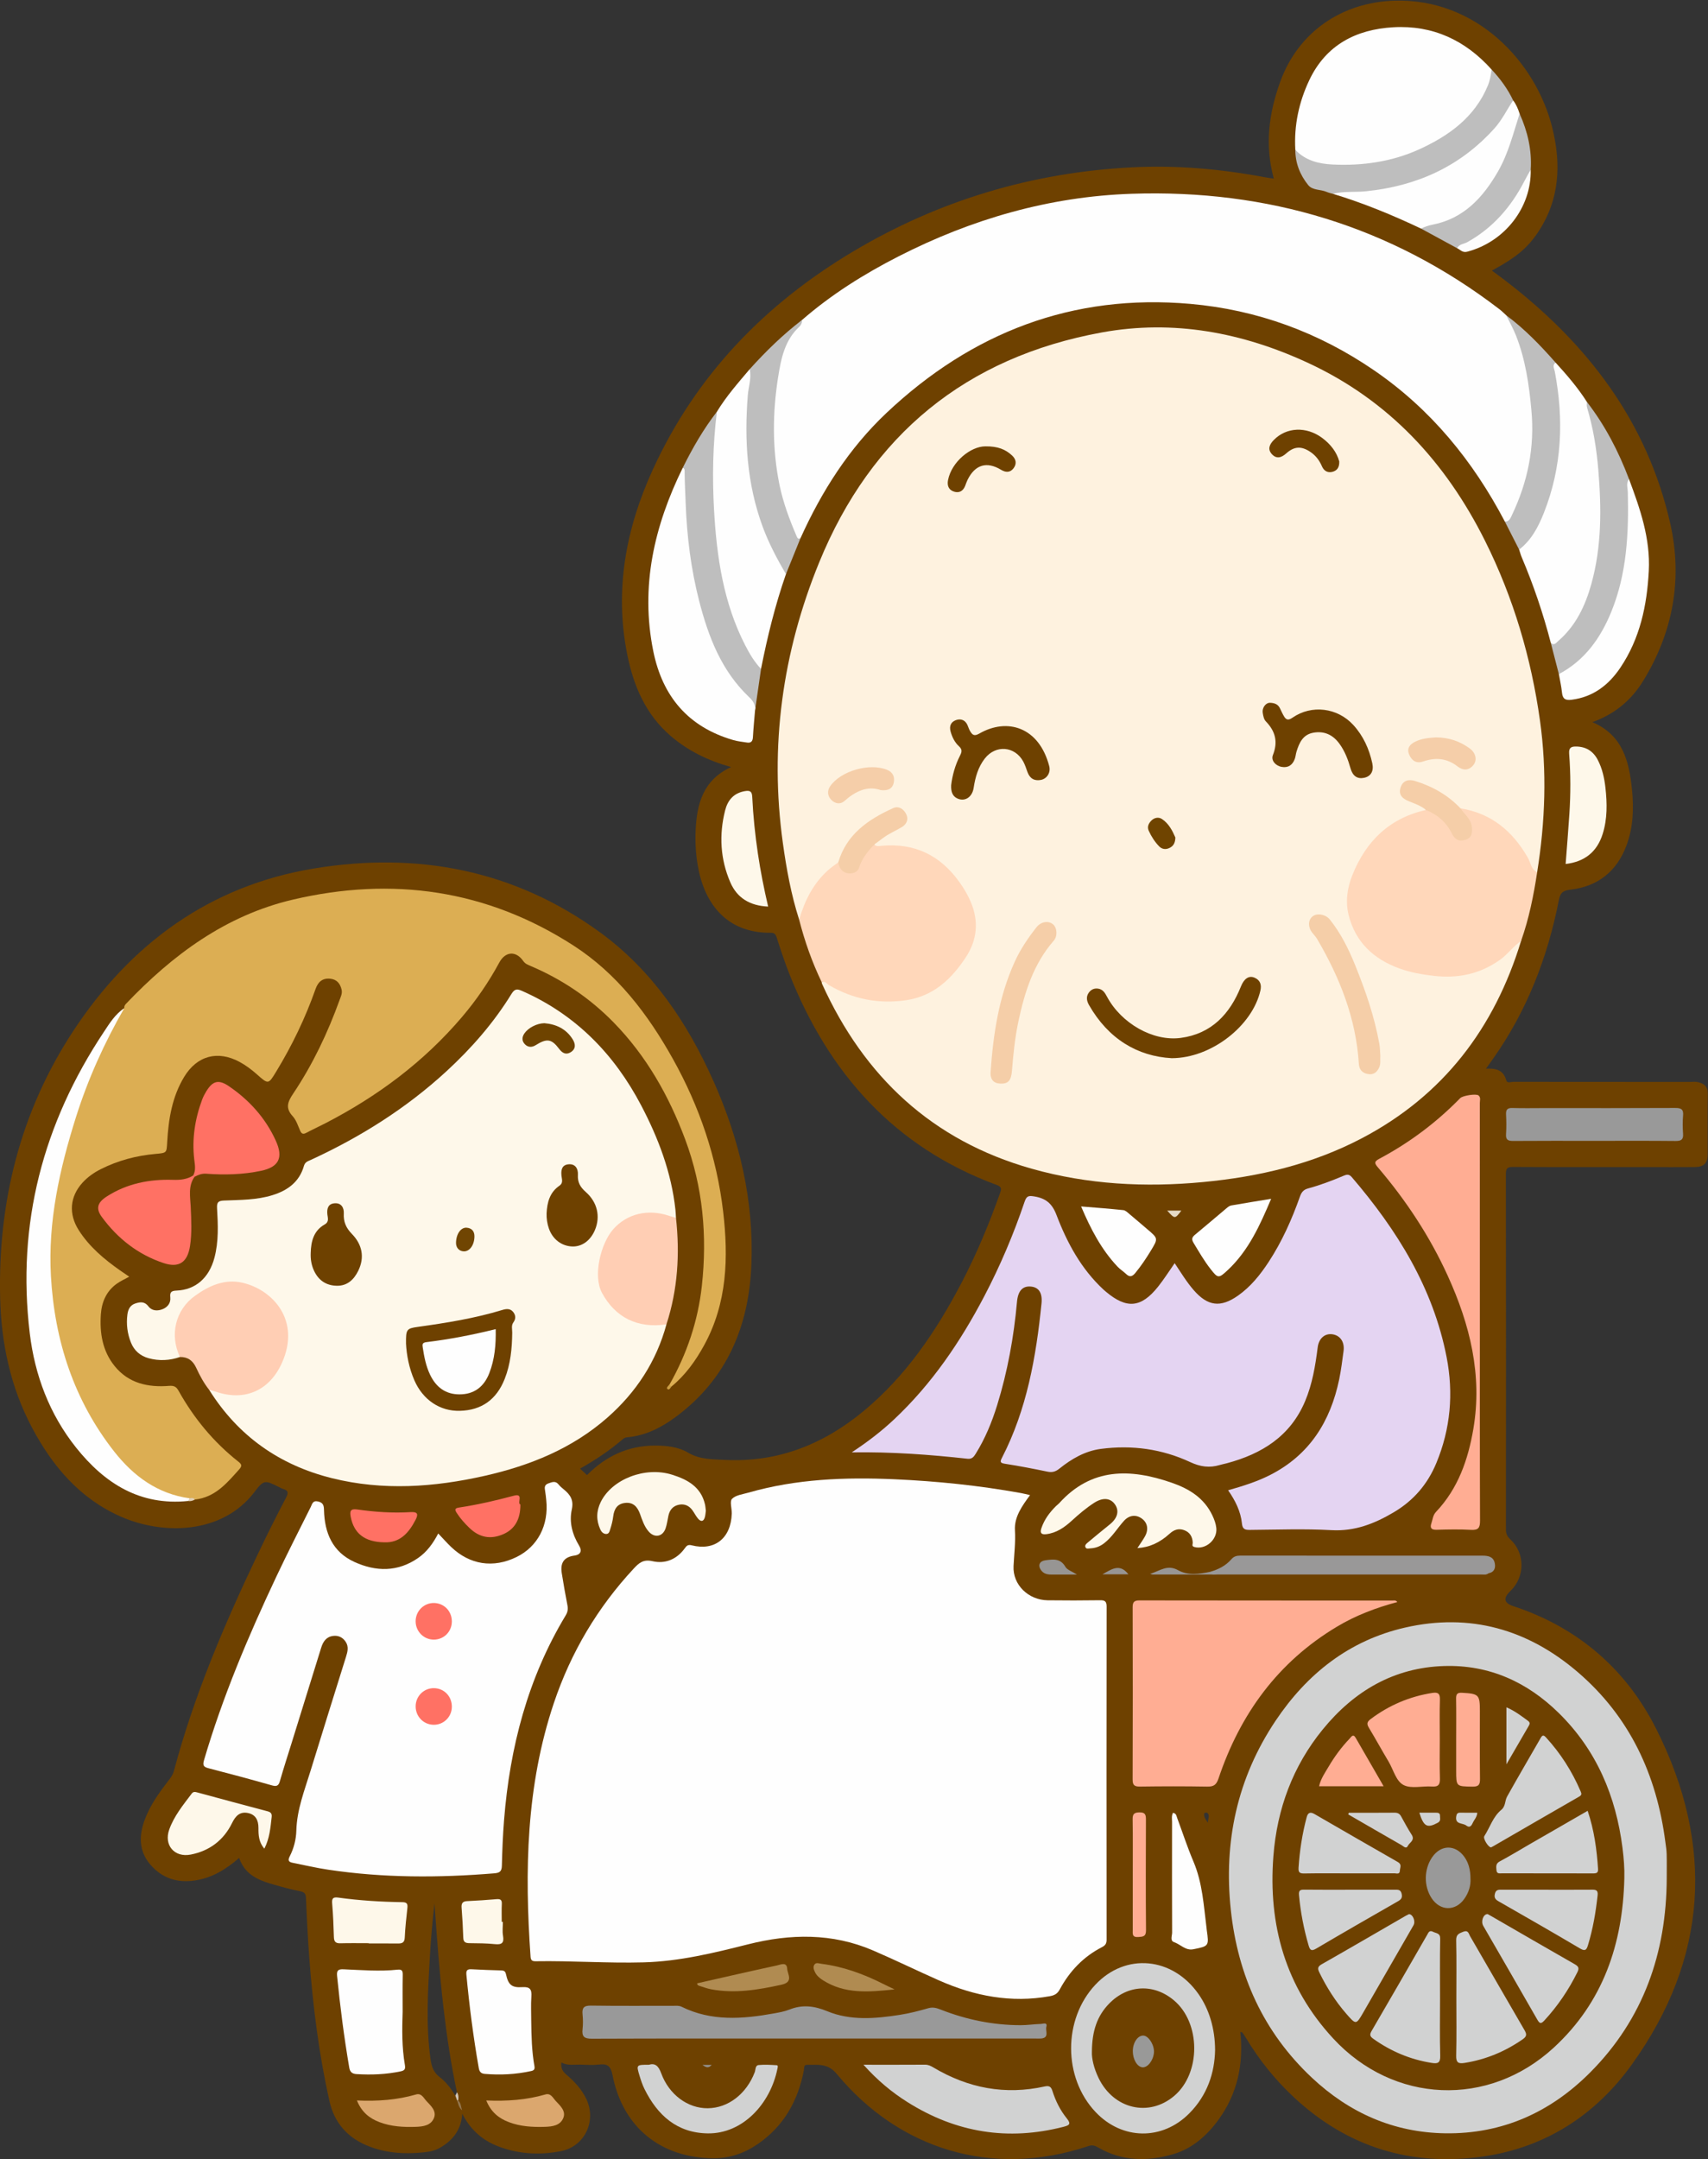
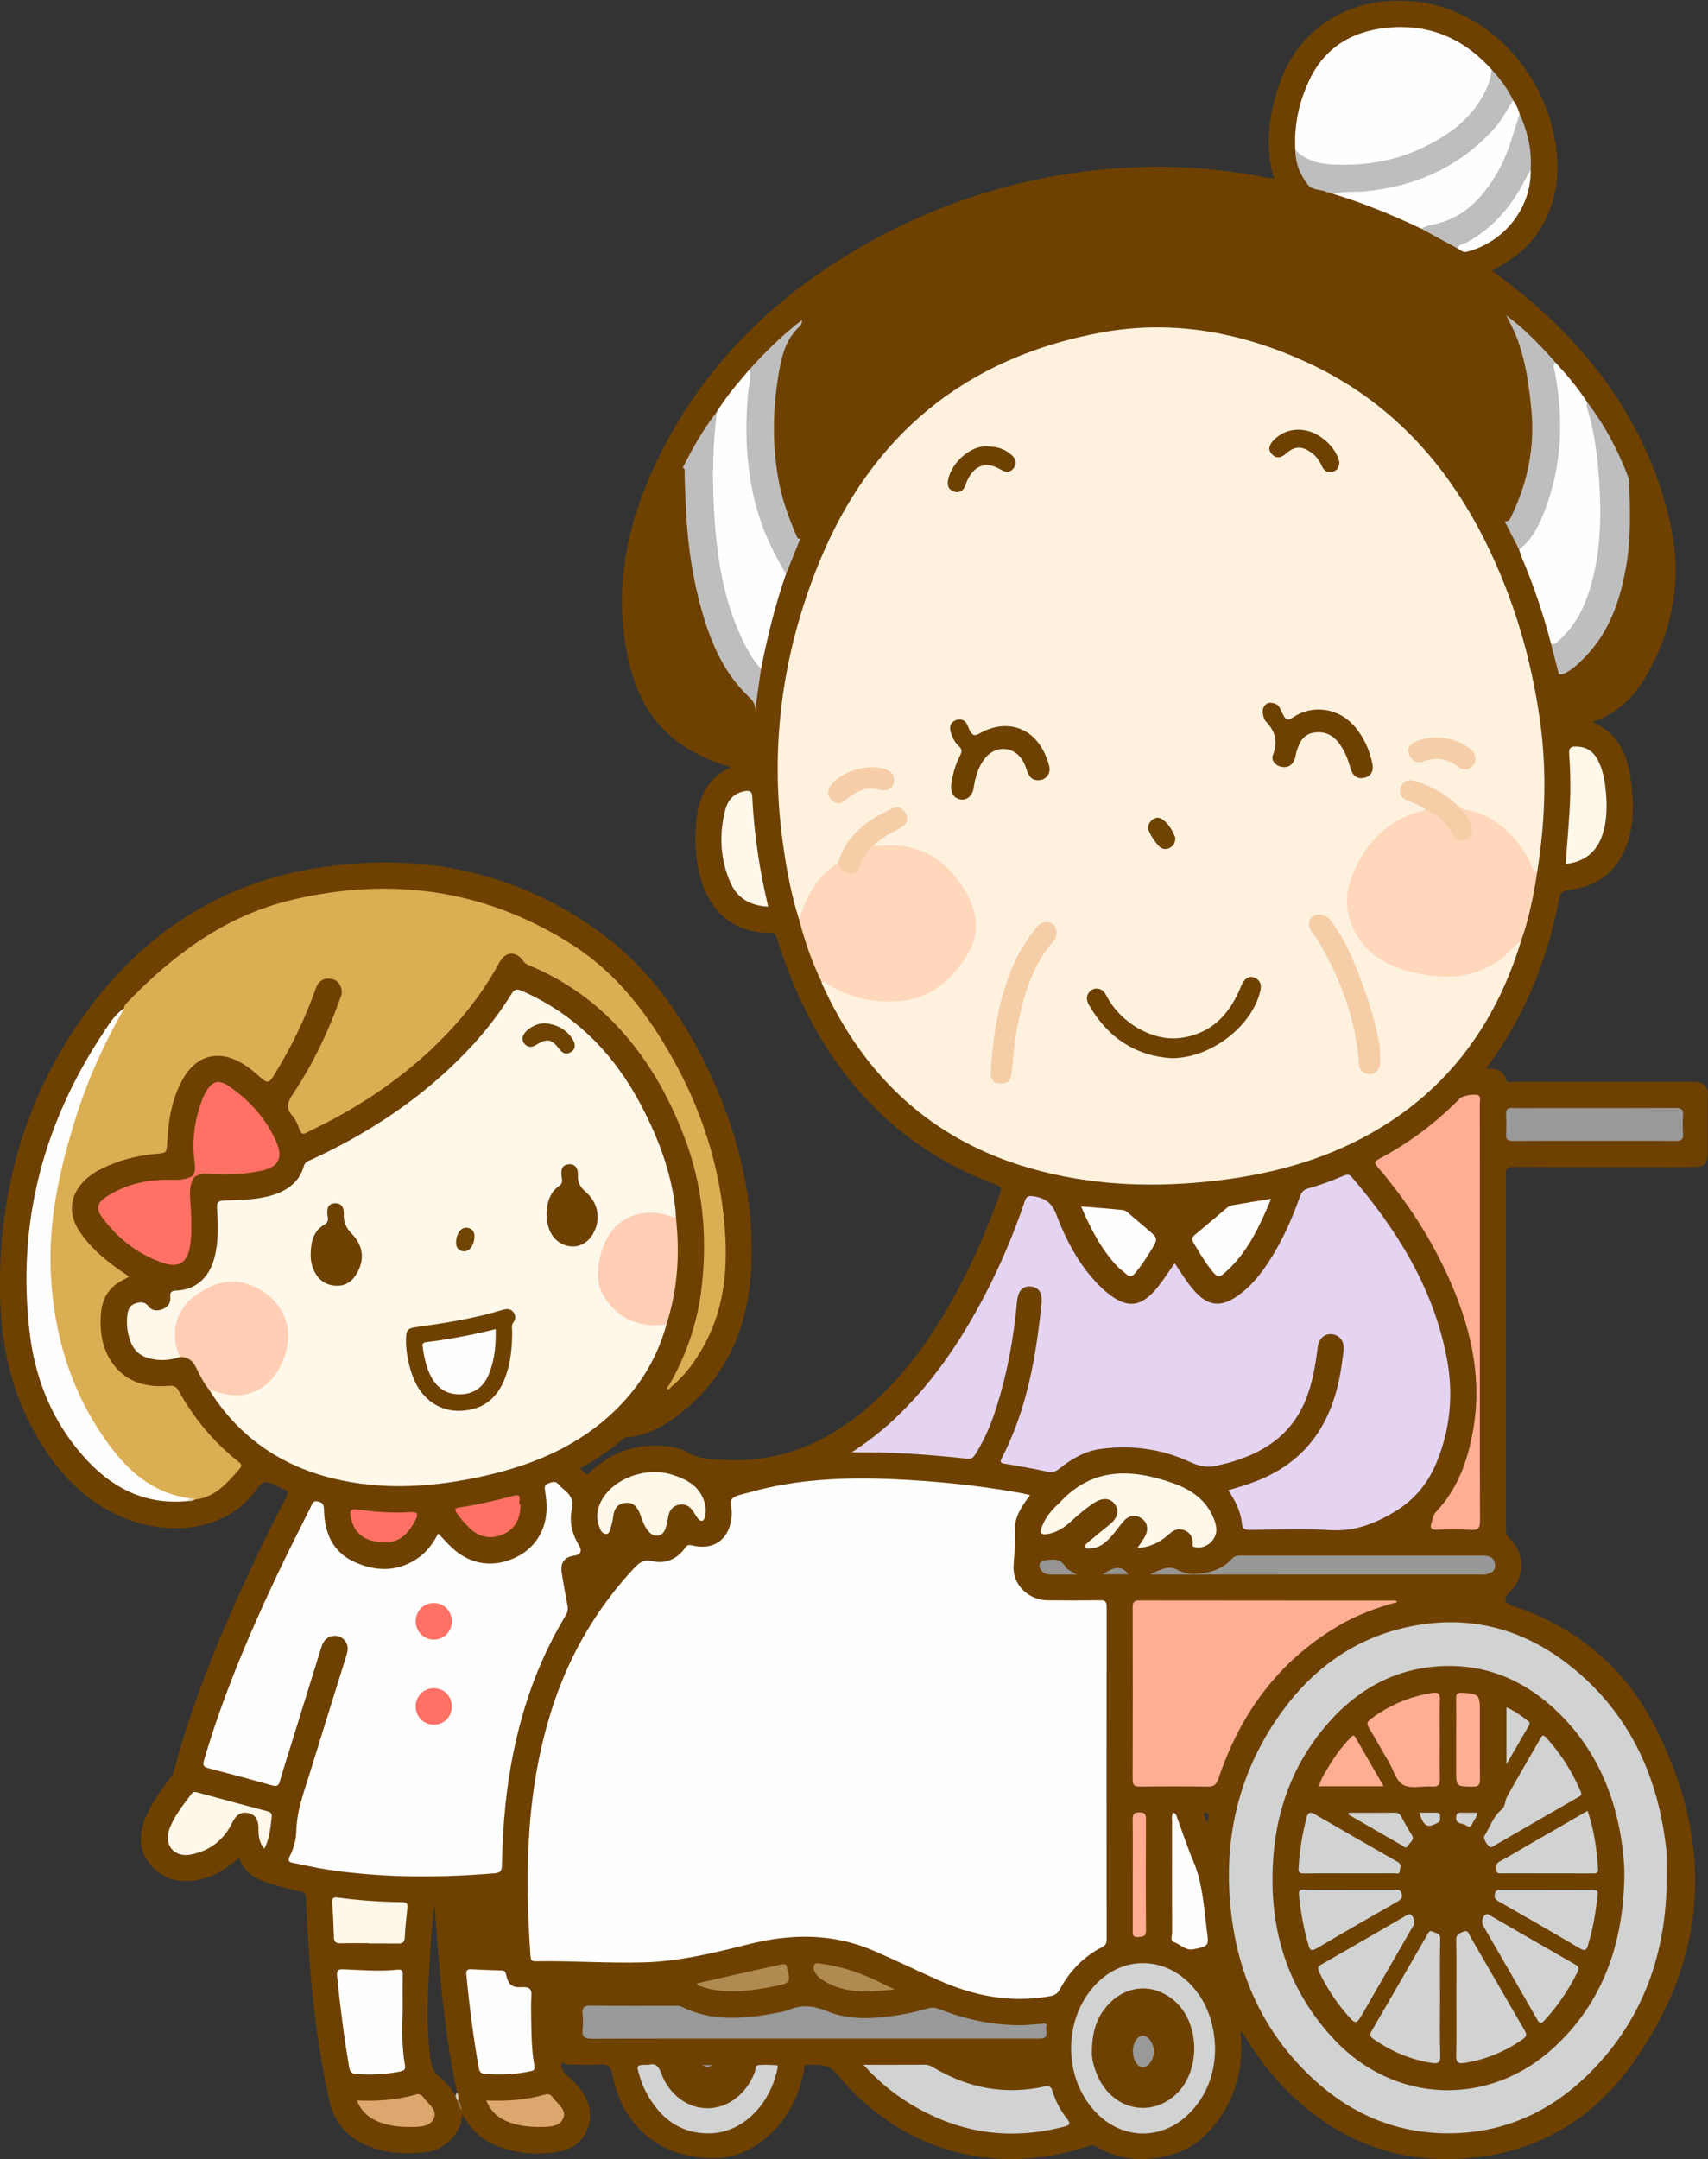
<svg xmlns="http://www.w3.org/2000/svg" version="1.1" viewBox="0 0 1043 1318">
  <rect x="0" y="0" width="1043" height="1318" fill="#333333" stroke="none" />
  <defs>
    <clipPath id="a">
      <path d="m0 1318h1042.9v-1317.6h-1042.9z" />
    </clipPath>
  </defs>
  <g clip-path="url(#a)">
    <path d="m737.64 1112.7c-1.838-2.55-2.696-4.03-2.21-5.87 0.06-0.22 1.413-0.47 1.765-0.19 1.835 1.44 0.434 3.2 0.445 6.06zm-459.58 166.57c-2.596-4.32-5.68-8.35-9.634-11.38-3.84-2.95-4.944-6.72-5.55-11.12-2.905-21.1-1.536-42.21-0.319-63.31 0.609-10.55 1.56-21.09 2.769-31.61 1.51 21.46 3.041 42.86 5.547 64.18 2.02 17.18 4.544 34.28 8.185 51.2 0.274 0.98 0.897 2.13-0.998 2.04zm764.82-611.69c0.05-4.445-2.44-6.276-6.21-7.043-1.44-0.294-2.99-0.093-4.49-0.093-35.989-2e-3 -71.984 0.012-107.98-0.049-1.496-2e-3 -3.865 1.094-4.416-0.968-1.661-6.225-6.264-7.41-12.368-7.065 1.8-2.518 3.142-4.374 4.463-6.246 20.564-29.144 33.152-61.617 39.998-96.434 0.833-4.235 2.047-6.02 6.988-6.584 16.561-1.892 28.197-10.827 34.228-26.677 4.259-11.195 4.661-22.828 3.486-34.459-1.722-17.061-5.56-33.22-24.189-41.137 13.715-4.912 23.855-13.498 30.978-25.094 18.32-29.831 24.27-62.382 16.53-96.38-14.14-62.191-50.632-109.72-100.48-147.93-2.706-2.074-5.468-4.074-8.386-6.244 14.393-7.764 21.448-13.493 27.845-22.935 13.586-20.054 14.65-41.943 8.942-64.632-10.084-40.08-46.463-78.652-96.209-77.202-32.241 0.939-58.867 19.165-69.838 49.506-6.914 19.122-9.556 38.618-3.908 59.137-2.321-0.365-4.249-0.619-6.157-0.975-26.605-4.965-53.469-7.318-80.473-5.931-60.88 3.129-117.76 20.095-170.19 51.319-54.016 32.17-96.055 75.611-122.39 133.16-16.427 35.901-23.502 73.409-15.653 112.77 3.817 19.145 11.211 36.608 26.398 49.726 10.518 9.085 22.773 15.121 37.021 19.12-17.194 7.966-20.894 22.566-21.629 38.681-0.312 6.83 0.068 13.648 1.132 20.419 3.632 23.13 16.933 42.275 44.687 42.056 2.324-0.018 3.025 0.891 3.69 2.951 2.398 7.424 4.819 14.859 7.691 22.107 24.082 60.782 64.25 105.85 126.69 128.91 3.339 1.233 2.792 2.712 1.948 5.085-6.686 18.812-14.341 37.205-23.616 54.899-15.416 29.406-33.781 56.589-59.63 77.998-24.482 20.277-52.295 31.429-84.491 29.842-7.738-0.381-15.481-0.147-22.779-4.475-5.831-3.458-12.92-4.256-19.819-4.283-16.521-0.064-30.313 6.377-41.858 18.025-1.336-1.254-2.537-2.38-4.22-3.961 9.746-5.472 18.27-11.234 26.106-17.969 0.782-0.673 1.569-1.05 2.642-1.144 11.331-0.988 21.094-6.032 29.951-12.632 30.974-23.081 44.414-55.088 45.924-92.745 1.569-39.14-7.242-76.303-23.058-111.84-15.93-35.795-37.471-67.81-69.468-91.099-52.29-38.059-111.43-49.266-174.4-38.935-63.764 10.461-112.15 45.979-147.11 99.115-32.332 49.147-46.106 104.28-44.717 163 0.656 27.724 6.332 54.518 19.463 79.249 12.537 23.612 29.25 43.371 54.353 54.365 25.578 11.202 61.812 10.878 81.516-15.129 5.802-7.657 6.461-7.157 15.032-2.946 0.746 0.366 1.46 0.851 2.247 1.073 3.055 0.865 3.715 2.055 2.04 5.245-6.028 11.472-11.816 23.078-17.39 34.779-20.383 42.793-38.951 86.3-51.178 132.25-0.59 2.22-1.787 3.88-3.106 5.58-5.828 7.51-11.4 15.2-14.715 24.2-3.541 9.62-3.639 19.03 3.421 27.27 7.197 8.41 16.54 11.38 27.38 9.72 10.184-1.55 18.667-6.59 26.871-13.74 4.249 12.27 15.131 14.55 25.526 17.51 3.992 1.13 8.049 2.06 12.108 2.93 2.278 0.49 3.09 1.49 3.194 4 0.527 12.64 1.146 25.28 2.121 37.88 2.246 29.06 5.839 57.95 12.292 86.4 2.819 12.43 10.328 21.41 22.153 26.54 11.311 4.91 23.153 5.7 35.252 4.47 3.5-0.36 6.857-0.99 9.992-2.79 7.963-4.58 12.972-11.05 13.637-20.79 4.848 9.61 12.135 16.12 21.791 19.85 12.456 4.82 25.413 5.52 38.353 3.01 14.626-2.83 22-18.4 15.613-31.84-2.845-5.98-7.277-10.73-12.251-14.95-2.329-1.97-3.443-4.11-2.961-7.33 3.842 2.03 7.735 1.19 11.524 1.29 3.829 0.11 7.707 0.39 11.487-0.06 5.172-0.61 7.141 1.02 8.193 6.43 6.173 31.77 29.302 50.45 61.259 50.77 10.346 0.1 19.309-3.06 27.531-8.73 15.783-10.89 24.484-26.33 28.046-44.91 0.262-1.37-0.222-3.46 1.98-3.4 6.488 0.17 12.495-1.19 18.104 5.57 38.028 45.86 94.614 63.76 153.65 44.04 2.424-0.81 3.987-0.32 5.953 0.83 14.599 8.52 30.227 8.64 45.801 4.13 11.666-3.38 20.643-11.31 27.755-21.1 11.602-15.99 15.364-34.03 13.288-53.53 0.611 0.14 1.062 0.12 1.204 0.31 0.779 1.07 1.522 2.17 2.204 3.3 8.113 13.5 17.872 25.65 29.415 36.38 32.882 30.57 71.918 42.38 115.91 35.96 37.735-5.51 68.169-25.29 90.164-55.81 46.773-64.92 50.753-134.22 15.073-205.14-18.34-36.44-47.779-61.863-87.07-74.856-5.891-1.948-6.589-4.859-2.004-9.256 9.042-8.67 9.132-23.106-0.045-31.611-1.92-1.779-2.65-3.427-2.648-5.958 0.057-72.321 0.073-144.64-0.035-216.96-5e-3 -3.488 0.851-4.403 4.362-4.383 27.662 0.152 55.324 0.084 82.99 0.084 9.33 0 18.66 0.063 27.99-0.024 5.61-0.052 7.88-2.382 7.88-7.834 0.02-12.332-0.08-24.664 0.06-36.994" fill="#6E4100" />
  </g>
  <path d="m488.01 561.4c-4.906-15.253-7.752-30.965-9.951-46.776-8.219-59.082-0.266-116.4 22.153-171.26 31.82-77.857 89.723-125.32 172.68-140.44 43.719-7.966 85.892 0.059 125.94 18.635 49.283 22.862 84.01 60.54 108.04 108.64 17.316 34.668 28.175 71.455 33.53 109.69 4.315 30.816 3.217 61.779-1.729 92.548-3.198 1.076-3.501-1.798-4.357-3.459-3.354-6.51-6.982-12.734-12.168-18.073-7.493-7.716-16.141-13.176-26.682-15.537-1.291-0.289-2.562-0.695-3.757-1.292-7.656-5.873-15.165-11.934-24.566-15.027-5.884-1.936-9.179-1.522-10.433 1.93-1.162 3.197 0.676 5.064 6.415 7.952 2.82 1.419 7.119 1.289 7.682 5.822-5.834 3.179-12.556 4.257-18.135 8.151-16.722 11.674-27.782 26.681-28.47 47.776-0.412 12.62 5.74 22.265 14.902 30.26 9.423 8.222 20.966 11.172 32.931 13.14 7.99 1.314 15.877 1.103 23.788-0.514 11.388-2.329 20.469-8.455 28.326-16.754 1.269-1.341 2.141-3.484 4.583-3.253 0.07 6e-3 0.158 0.222 0.171 0.348 0.018 0.161-0.032 0.329-0.053 0.494-16.243 53.161-47.443 94.295-97.161 120.4-30.348 15.932-63.046 23.56-96.94 26.771-35.422 3.357-70.469 1.548-104.84-8.173-60.654-17.156-102.2-56.103-127.95-112.88-0.133-0.294-0.128-0.649-0.188-0.975 1.905-1.21 2.009-1.366 4.089 0.025 9.109 6.088 19.36 8.743 30.025 10.169 27.248 3.642 47.599-11.983 56.744-34.585 4.383-10.834 1.059-20.989-4.334-30.58-9.452-16.809-23.855-25.999-43.103-27.597-2.031-0.168-3.974 0.14-5.954 0.418-1.961 0.275-4.014 0.692-5.534-1.191-0.173-2.431 1.76-3.42 3.296-4.57 3.324-2.486 6.915-4.549 10.603-6.47 4.336-2.259 5.706-4.852 4.399-7.692-1.422-3.093-4.706-3.719-9.024-1.717-14.07 6.522-24.948 16.185-30.534 31.054-7.576 6.368-14.38 13.361-18.638 22.496-1.273 2.732-2.167 5.583-3.21 8.391-0.522 1.407-0.211 3.539-2.584 3.703" fill="#FEF2DF" />
  <path d="m629.01 912.67c-4.917 6.671-9.697 13.331-9.227 21.433 0.429 7.391-0.482 14.546-0.855 21.822-0.594 11.562 9.125 20.797 20.825 20.951 10.661 0.141 21.327 0.121 31.988-0.028 2.964-0.041 4.031 0.688 4.027 3.878-0.089 67.808-0.08 135.62-0.014 203.43 2e-3 2.37-0.864 3.44-2.9 4.49-11.292 5.82-19.707 14.65-25.694 25.75-1.445 2.68-3.19 3.63-6.099 4.16-23.624 4.26-45.991-0.08-67.591-9.62-13.515-5.97-26.794-12.48-40.367-18.32-24.912-10.7-50.479-10.24-76.299-3.73-20.972 5.29-41.937 10.42-63.764 11.01-21.986 0.6-43.929-1.04-65.899-0.68-1.966 0.03-2.982-0.4-3.143-2.68-3.702-52.45-2.746-104.49 14.242-155 10.371-30.83 26.64-58.262 48.845-82.125 3.134-3.368 5.814-5.684 11.343-4.413 7.774 1.786 14.795-1.076 19.699-7.811 1.128-1.549 1.868-2.478 4.28-1.869 14.067 3.553 23.926-4.314 24.456-19.299 0.11-3.116-1.379-7.511 0.154-9.068 2.286-2.322 6.559-2.795 10.059-3.799 29.167-8.367 59.024-9.494 89.069-8.166 25.955 1.148 51.762 3.819 77.346 8.438 1.733 0.313 3.439 0.774 5.519 1.248" fill="#FEFEFE" />
  <path d="m406.98 808.41c-6.15 22.663-18.493 41.477-35.999 56.883-21.528 18.944-47.269 29.333-74.85 35.578-31.017 7.023-62.23 9.233-93.444 1.465-32.067-7.98-57.306-25.756-74.961-53.923 1.569-1.295 3.17-0.453 4.73-0.024 24.587 6.751 45.443-11.746 41.962-37.101-2.038-14.848-21.521-34.284-43.544-25.19-9.692 4.003-17.813 9.726-21.343 20.25-1.802 5.369-1.603 10.781-0.424 16.241 0.41 1.897 1.664 3.702 0.797 5.781-6.3 2.176-12.716 2.494-19.125 0.749-5.093-1.387-8.838-4.618-10.818-9.562-2.203-5.498-2.928-11.222-2.159-17.14 0.422-3.242 1.742-5.772 4.978-6.785 2.926-0.916 5.554-1.242 7.92 1.891 2.086 2.762 5.595 2.881 8.713 1.594 2.995-1.236 4.914-3.758 4.582-7.054-0.326-3.234 0.472-4.103 3.848-4.243 11.615-0.482 19.84-7.777 23.088-19.987 2.651-9.965 2.195-20.154 1.611-30.278-0.209-3.61 0.722-4.555 4.224-4.696 9.952-0.401 19.985-0.294 29.665-3.303 9.276-2.882 16.405-8.128 19.169-17.849 0.701-2.465 2.482-2.868 4.214-3.665 30.269-13.935 58.192-31.453 82.787-54.077 15.269-14.045 28.85-29.538 39.725-47.237 2.047-3.332 3.607-3.099 6.63-1.761 32.736 14.481 56.21 38.605 72.636 69.917 10.484 19.985 18.418 40.905 20.859 63.575 0.178 1.647 0.227 3.307 0.336 4.961-1.598 1.252-3.188 0.366-4.741-0.071-19.695-5.537-35.262 3.546-40.073 23.405-4.24 17.498 3.062 32.244 19.552 39.401 4.551 1.975 9.353 2.167 14.22 1.777 1.763-0.141 3.615-1.028 5.235 0.478" fill="#FEF8EA" />
  <path d="m717.32 771.09c3.812 5.722 7.245 11.421 11.623 16.453 8.535 9.809 16.354 10.876 27.039 3.364 7.745-5.445 13.588-12.721 18.723-20.567 8.149-12.451 14.171-25.947 19.119-39.931 0.904-2.554 2.113-4.171 4.875-4.917 7.388-1.996 14.544-4.713 21.594-7.69 1.906-0.805 3.412-1.294 5.151 0.734 27.664 32.272 49.702 67.57 57.947 109.97 4.281 22.013 2.42 43.643-6.288 64.614-5.392 12.983-13.94 22.884-25.942 30.001-11.75 6.966-23.817 11.742-38.095 10.947-16.611-0.924-33.314-0.281-49.975-0.155-2.997 0.023-4.36-0.565-4.698-3.917-0.749-7.423-4.064-13.97-8.43-20.281 8.899-2.539 17.434-5.175 25.462-9.236 24.158-12.219 36.978-32.654 42.351-58.43 1.187-5.69 1.869-11.491 2.665-17.257 0.769-5.578-2.027-9.659-6.887-10.304-4.574-0.608-8.199 2.519-8.889 7.943-1.431 11.242-3.254 22.363-7.697 32.914-9.012 21.398-26.397 32.151-47.79 37.885-1.445 0.388-2.926 0.648-4.358 1.075-6.251 1.864-11.801 1.11-17.988-1.774-17.244-8.039-35.64-10.568-54.562-8.075-9.687 1.277-17.895 6.072-25.376 12.076-2.275 1.827-4.34 2.43-7.21 1.836-8.631-1.787-17.291-3.479-25.999-4.821-3.124-0.481-3.027-1.343-1.816-3.695 15.213-29.529 20.824-61.54 24.127-94.124 0.658-6.489-1.645-9.914-6.445-10.361-5.103-0.475-7.916 2.609-8.522 9.338-1.93 21.435-5.75 42.512-12.118 63.089-3.205 10.355-7.311 20.331-13.059 29.579-1.188 1.911-2.28 3.409-5.029 3.107-22.962-2.524-45.978-4.263-70.696-3.902 10.082-6.659 18.411-13.116 26.097-20.36 22.923-21.608 40.317-47.256 54.857-75.004 9.744-18.594 17.906-37.867 24.628-57.731 1.215-3.59 2.579-3.676 5.912-3.134 6.979 1.134 10.858 4.301 13.522 11.298 6.478 17.015 15.096 32.981 28.745 45.616 0.489 0.452 1.006 0.873 1.515 1.301 12.606 10.592 21.445 9.816 31.751-3.09 3.611-4.522 6.707-9.456 10.166-14.385" fill="#E4D4F2" />
-   <path d="m918.97 318.43c-19.425-36.987-45.14-68.556-79.825-92.327-33.89-23.227-71.388-36.989-112.24-40.598-71.934-6.354-133.49 17.473-185.54 66.541-22.894 21.582-39.58 47.819-52.516 76.441-1.894 2.367-2.85 0.41-3.631-0.943-1.499-2.597-2.397-5.483-3.53-8.254-10.083-24.64-11.747-50.322-9.494-76.496 0.486-5.641 1.198-11.246 2.227-16.814 2.159-11.693 6.498-22.288 15.33-30.64 17.929-15.576 37.899-28.095 58.977-38.853 44.734-22.83 92.219-36.525 142.39-38.198 82.883-2.765 158.33 19.719 224.62 70.553 1.446 1.109 2.726 2.433 4.084 3.656 7.019 7.469 9.684 16.983 11.993 26.519 3.774 15.58 6.168 31.441 5.328 47.486-0.868 16.576-4.53 32.639-12.129 47.567-1.156 2.271-2.038 5.685-6.035 4.36" fill="#FEFEFE" />
  <path d="m75.88 615.44c-0.086-1.059 0.29-1.876 1.043-2.667 28.519-29.926 60.907-53.988 101.88-63.595 60.797-14.254 118.43-6.101 171.32 27.965 26.76 17.239 45.616 42.029 60.958 69.577 16.129 28.963 26.629 59.872 30.499 92.789 3.306 28.12 2.518 55.906-11.588 81.661-5.234 9.556-11.504 18.315-20.017 25.287-1.002 0.2-1.518-0.081-1.184-1.2 10.671-18.741 17.425-38.834 19.791-60.236 3.372-30.51 0.688-60.403-10.128-89.386-9.953-26.671-23.721-51.011-43.693-71.46-14.574-14.923-31.636-26.424-50.892-34.569-1.669-0.706-3.186-1.301-4.369-2.993-4.429-6.329-10.877-5.917-14.597 0.957-6.446 11.909-14.048 22.996-22.821 33.302-23.324 27.401-51.607 48.416-83.451 64.845-3.845 1.984-7.787 3.784-11.603 5.82-1.948 1.04-2.898 0.608-3.764-1.373-1.33-3.04-2.393-6.464-4.556-8.818-4.613-5.023-2.979-8.812 0.365-13.803 11.903-17.768 21.037-36.998 28.303-57.106 0.723-2 1.759-3.997 1.243-6.268-0.859-3.777-2.969-6.341-7.001-6.733-4.695-0.455-7.382 1.936-8.909 6.27-6.214 17.638-14.286 34.401-24.003 50.379-4.842 7.961-4.794 7.961-11.806 1.75-3.245-2.874-6.697-5.484-10.519-7.559-13.364-7.254-26.037-3.894-33.911 9.087-7.378 12.167-9.559 25.76-10.355 39.636-0.392 6.827-0.141 6.766-7.13 7.393-11.701 1.052-22.895 4-33.424 9.299-4.201 2.115-8.04 4.812-11.184 8.272-7.749 8.53-8.585 19.087-2.3 28.968 6.463 10.159 15.51 17.737 25.235 24.583 1.744 1.227 3.522 2.404 5.608 3.825-2.845 1.593-5.549 2.764-7.86 4.468-6.177 4.555-8.949 11.058-9.463 18.506-0.788 11.421 0.974 22.358 8.355 31.527 8.54 10.607 20.408 13.171 33.241 12.151 3.056-0.243 4.45 0.476 5.848 2.983 9.351 16.762 21.37 31.325 36.467 43.237 2.209 1.743 2.449 2.656 0.433 4.9-6.931 7.713-13.537 15.726-24.476 17.905-0.809 0.161-1.631 0.253-2.448 0.377-1.238-0.673-2.481 0.232-3.724-9e-3 -14.479-0.77-25.825-8.165-36.15-17.428-17.591-15.78-28.327-36.004-36.456-57.757-6.438-17.229-11.291-34.985-12.717-53.329-1.435-18.454-0.31-36.91 2.807-55.248 5.709-33.59 16.163-65.629 30.801-96.326 3.355-7.035 7.042-13.96 12.307-19.856" fill="#DCAE53" />
  <path d="m267.6 936.09c2.845 2.983 5.248 5.702 7.857 8.205 11.418 10.953 25.774 13.132 39.989 6.164 12.917-6.332 19.761-19.464 18.121-34.79-0.195-1.82-0.356-3.65-0.675-5.45-0.367-2.072-0.609-3.789 2.051-4.726 2.32-0.817 4.297-1.682 6.197 0.723 0.918 1.161 2.112 2.125 3.265 3.077 3.863 3.196 6.043 6.399 4.758 12.221-1.679 7.609 0.314 15.181 4.47 21.992 1.972 3.231 0.859 5.58-2.722 6.056-6.339 0.842-8.906 4.252-7.866 10.748 1.052 6.564 2.177 13.12 3.47 19.64 0.453 2.283 0.151 4.115-1.054 6.113-23.17 38.406-34.109 80.536-37.648 124.86-0.741 9.28-1.11 18.6-1.343 27.91-0.085 3.38-1.139 4.42-4.565 4.71-33.943 2.8-67.817 2.85-101.57-2.22-7.221-1.08-14.354-2.75-21.522-4.18-2.288-0.46-3.304-1.22-1.914-3.91 2.533-4.92 3.916-10.35 4.065-15.84 0.344-12.69 4.936-24.3 8.588-36.16 7.187-23.33 14.461-46.63 21.758-69.93 0.973-3.11 1.735-6.13-0.219-9.08-1.811-2.724-4.461-4.016-7.709-3.589-4.206 0.551-6.12 3.519-7.28 7.269-6.031 19.51-12.106 39.01-18.163 58.52-2.364 7.61-4.838 15.19-7.023 22.85-0.841 2.95-2.05 3.39-4.945 2.57-12.783-3.64-25.624-7.08-38.494-10.4-3.034-0.78-3.88-1.63-2.893-4.99 11.358-38.68 27.009-75.663 44.169-112.04 6.73-14.267 13.91-28.323 20.97-42.433 0.862-1.724 1.172-4.194 4.483-3.426 3.161 0.733 3.568 2.444 3.637 5.236 0.344 13.925 5.178 25.565 18.541 31.669 13.203 6.031 26.449 6.21 38.886-2.366 5.393-3.719 9.186-8.957 12.33-14.998" fill="#FEFEFE" />
  <path d="m1017.8 1146.7c-0.21 45.43-14.24 85.71-46.659 118.31-24.264 24.39-53.743 37.75-88.592 37.24-31.547-0.46-58.605-12.51-81.434-33.93-29.556-27.72-45.217-62.44-49.506-102.37-4.471-41.64 3.886-80.53 27.322-115.52 19.205-28.68 44.939-49.09 79.096-56.896 39.647-9.057 74.976 1.044 105.5 27.236 31.655 27.16 48.089 62.58 53.419 103.52 0.32 2.48 0.75 4.96 0.81 7.44 0.13 4.99 0.04 9.98 0.04 14.97" fill="#D1D2D2" />
  <path d="m853.3 977.95c-13.021 3.463-25.377 8.154-36.821 14.993-36.106 21.577-59.196 53.387-72.41 92.787-1.338 3.98-3.064 4.95-6.96 4.88-13.659-0.24-27.327-0.21-40.988-0.02-3.482 0.05-4.494-0.91-4.481-4.44 0.128-34.99 0.115-69.98 0.016-104.97-0.01-3.247 0.939-4.242 4.222-4.236 51.487 0.092 102.98 0.062 154.46 0.085 0.897 1e-3 1.944-0.363 2.959 0.925" fill="#FFAD93" />
  <path d="m928.85 574.42c-4.755 3.153-7.978 7.963-12.637 11.314-12.217 8.786-25.619 11.658-40.441 9.989-7.313-0.823-14.452-2.074-21.323-4.575-15.64-5.693-26.717-16.004-30.883-32.488-2.082-8.24-0.893-16.559 2.249-24.417 8.301-20.767 22.651-34.825 44.978-39.803 1.971-1.431 3.495-0.045 4.933 0.94 4.698 3.216 8.958 6.844 11.582 12.111 1.518 3.045 3.761 5.263 7.583 3.597 2.809-1.223 3.395-4.846 1.902-8.783-1.223-3.223-5.049-4.948-4.941-8.869 18.83 3.025 31.84 13.932 41.1 30.089 1.749 3.052 1.982 7.141 5.721 8.931-2.171 14.246-4.998 28.339-9.823 41.964" fill="#FFD7BA" />
  <path d="m488.01 561.4c3.355-11.536 8.532-22.021 17.641-30.176 1.948-1.744 4.144-3.209 6.226-4.803 6.962 7.712 8.825 7.383 13.726-2.004 1.923-3.683 3.845-7.55 8.307-8.963 1.13 1.465 2.735 1.031 4.156 0.893 20.291-1.978 36.096 5.703 47.837 22.149 2.704 3.788 5.067 7.763 6.899 12.076 5.01 11.793 3.941 23.179-2.966 33.71-8.786 13.396-19.865 23.881-36.721 26.312-16.714 2.41-32.235-0.725-46.793-9.157-1.4-0.811-2.418-2.779-4.553-1.891-5.894-12.244-10.392-24.991-13.759-38.146" fill="#FFD7BA" />
  <path d="m790.99 91.446c-0.845-14.932 2.213-29.182 8.559-42.566 10.178-21.464 28.531-30.934 51.269-32.24 24.088-1.384 44.048 7.921 60.068 25.842 1.653 3.383 0.21 6.545-0.895 9.615-5.359 14.883-16.738 24.504-29.342 32.919-20.515 13.699-43.654 17.183-67.66 16.663-5.624-0.122-11.192-1.524-16.291-4.268-2.58-1.389-4.706-3.113-5.708-5.965" fill="#FEFEFE" />
  <path d="m903.69 800.85c0 42.48-0.066 84.96 0.098 127.44 0.017 4.341-0.993 5.843-5.499 5.59-6.974-0.393-13.991-0.241-20.982-0.047-3.37 0.094-4.209-1.178-3.178-4.136 0.804-2.303 0.87-4.769 2.781-6.785 13.471-14.214 19.616-31.903 22.807-50.659 5.598-32.903-2.106-63.765-15.671-93.529-10.98-24.093-25.442-45.983-42.605-66.089-2.179-2.553-2.395-3.557 0.857-5.287 18.353-9.762 34.83-22.09 49.363-36.985 1.552-1.59 9.775-2.874 11.216-1.66 1.503 1.267 0.78 3.128 0.781 4.709 0.04 42.48 0.032 84.96 0.032 127.44" fill="#FFAD93" />
-   <path d="m461.08 433.58c-0.449 5.47-1.002 10.934-1.302 16.412-0.141 2.578-1.182 3.684-3.704 3.277-2.781-0.448-5.622-0.722-8.312-1.503-27.484-7.986-43.226-26.599-48.833-54.282-8.019-39.588 0.6-76.505 18.026-112 3.274 0.922 2.203 3.728 2.272 5.784 0.637 19.129 1.656 38.24 5.136 57.083 3.699 20.023 8.728 39.682 19.27 57.445 3.925 6.615 8.407 12.812 14.121 18.015 2.949 2.685 4.422 5.762 3.326 9.77" fill="#FEFEFE" />
  <path d="m949.93 221.33c6.895 7.561 13.56 15.306 19.085 23.958 6.57 17.702 8.788 36.152 9.221 54.869 0.439 19.008 0.455 38.013-4.987 56.502-3.907 13.27-9.429 25.666-20.188 34.973-1.686 1.459-3.572 4.241-6.062 0.793-4.648-17.85-10.544-35.274-17.753-52.254-0.641-1.51-1.059-3.114-1.581-4.675 0.242-0.988 0.689-1.874 1.363-2.637 14.151-16.042 18.237-35.946 21.362-56.155 2.555-16.524 0.208-32.875-2.261-49.204-0.331-2.191-1.786-5 1.801-6.17" fill="#FEFEFE" />
  <path d="m75.88 615.44c-12.155 21.108-22.131 43.198-29.468 66.429-9.975 31.581-17.199 63.751-15.315 97.08 2.229 39.422 14.038 75.833 38.693 107.2 11.689 14.871 26.427 25.785 45.957 28.47 0.385 0.883-0.101 1.323-0.833 1.638-29.377 3.004-50.916-10.63-68.393-32.514-16.333-20.452-25.267-44.226-28.351-69.876-8.041-66.854 8.11-128.03 45.213-183.88 3.519-5.296 6.933-10.904 12.497-14.545" fill="#FEFEFE" />
  <path d="m496.89 1244.4c-45.157 0-90.314-0.07-135.47 0.11-4.674 0.02-6.192-1.31-5.683-5.82 0.334-2.96 0.307-6.02 3e-3 -8.99-0.409-4 0.762-5.46 5.097-5.4 16.826 0.25 33.658 0.1 50.488 0.12 1.646 0 3.304-0.21 4.899 0.58 18.17 8.97 37.117 7.55 56.188 4.09 3.265-0.59 6.614-1.16 9.668-2.38 7.918-3.16 15.162-2.25 23.055 1 14.305 5.9 29.403 4.57 44.302 2.24 5.893-0.92 11.726-2.41 17.461-4.07 2.885-0.84 5.229-0.05 7.694 0.91 15.652 6.13 31.861 9.44 48.682 9.46 4.144 0 8.286-0.65 12.436-0.77 1.275-0.04 4.086-1.25 3.247 1.84-0.659 2.43 1.958 6.56-3.097 7.06-1.156 0.11-2.331 0.02-3.498 0.02h-135.47" fill="#999" />
  <path d="m479.94 350.48c-6.591 18.888-11.339 38.261-15.214 57.863-2.742 0.208-3.596-2.08-4.778-3.769-9.807-14.013-15.172-29.844-19.092-46.315-6.972-29.287-7.023-59.054-6.198-88.852 0.168-6.049 0.372-12.343 3.116-18.065 5.706-9.411 12.961-17.628 20.033-25.986 3.013 0.823 1.765 3.217 1.5 4.861-2.07 12.866-2.271 25.822-1.955 38.789 0.657 26.911 7.112 52.246 20.929 75.532 1.069 1.801 2.501 3.574 1.659 5.942" fill="#FEFEFE" />
  <path d="m109.9 828.37c-6.407-13.37-2.869-28.694 9.174-37.363 8.539-6.147 18.082-10.461 28.907-7.999 18.409 4.188 35.895 22.837 24.202 48.92-7.558 16.86-22.607 23.617-40.159 17.679-1.408-0.476-2.867-0.799-4.302-1.194-3.263-4.116-5.73-8.728-7.911-13.454-2.014-4.365-5.087-6.676-9.911-6.589" fill="#FFCEB4" />
  <path d="m742 1251.4c-0.263 14.08-4.838 27.66-15.711 38.64-16.568 16.73-41.048 16.35-57.256-0.75-19.896-20.99-19.952-56.66-0.123-77.76 18.459-19.64 47.132-16.98 63.054 5.85 6.407 9.19 9.976 20.88 10.036 34.02" fill="#D1D2D2" />
  <path d="m527.28 1260.4c13.347 0 25.487 0.04 37.626-0.04 1.972-0.01 3.479 0.76 5.068 1.7 21.192 12.63 43.829 16.97 68.062 11.57 2.82-0.62 3.861 0.33 4.632 2.77 1.927 6.07 4.763 11.79 8.749 16.71 2.92 3.6 1.411 4.29-2.014 5.18-33.915 8.72-65.621 3.56-95.19-15.04-9.727-6.11-18.479-13.42-26.933-22.85" fill="#D1D2D2" />
  <path d="m437.78 251.34c-2.512 20.02-2.873 40.16-1.732 60.228 1.618 28.457 5.741 56.513 19.022 82.347 2.657 5.168 5.618 10.169 9.661 14.426-1.214 8.415-2.429 16.83-3.644 25.244 0.343-3.428-1.227-5.743-3.707-8.099-16.818-15.977-24.755-36.674-30.39-58.481-5.087-19.686-7.548-39.737-8.293-60.059-0.224-6.135-0.564-12.269-0.616-18.414-9e-3 -1.127 0.227-2.389-1.119-3.044 5.957-11.982 12.59-23.551 20.818-34.148" fill="#BEBEBE" />
  <path d="m406.98 808.41c-17.7 2.738-31.326-4.314-39.34-19.126-5.765-10.655-0.688-30.282 6.745-38.802 8.328-9.547 21.217-12.678 34.117-8.329 1.41 0.475 2.856 0.847 4.285 1.267 2.43 22.054 1.082 43.769-5.807 64.99" fill="#FFCEB4" />
  <path d="m694.57 945.01c1.771-2.725 3.32-4.855 4.6-7.135 2.307-4.113 1.604-8.186-1.663-10.703-3.569-2.751-7.838-2.457-11.143 1.204-4.104 4.545-7.202 9.941-12.212 13.748-2.527 1.921-5.199 2.898-8.239 3.05-1.054 0.053-2.532 0.618-3.092-0.729-0.528-1.271 0.687-2.204 1.503-2.893 4.448-3.759 8.983-7.413 13.499-11.09 4.63-3.77 5.756-8.14 3.082-12.049-2.766-4.044-7.471-4.441-12.755-1.03-4.91 3.169-9.325 6.942-13.638 10.884-4.442 4.06-9.304 7.501-15.591 8.255-3.11 0.373-3.943-0.786-3.003-3.614 1.777-5.34 5.051-9.69 8.987-13.6 0.589-0.586 1.312-1.043 1.866-1.657 19.685-21.843 43.457-21.292 68.718-12.55 10.695 3.701 19.858 9.319 24.9 20.058 1.139 2.425 2.078 4.921 2.36 7.582 0.757 7.17-6.602 13.463-13.338 11.626-1.941-0.53-1.002-1.71-1.056-2.697-0.2-3.67-1.81-6.396-5.356-7.65-3.3-1.166-6.081-0.215-8.673 2.135-6.201 5.623-12.425 8.415-19.756 8.855" fill="#FEF8EA" />
  <path d="m947 392.43c2.082 1.872 3.236-0.01 4.55-1.145 10.735-9.275 16.513-21.5 20.216-34.799 6.372-22.89 6.185-46.233 4.253-69.662-1.066-12.919-3.146-25.646-6.882-38.085-0.319-1.065-0.094-2.293-0.121-3.446 11.109 14.352 19.373 30.256 25.754 47.188 0.609 17.461 1.343 34.92-1.611 52.277-3.52 20.686-9.819 40.13-24.72 55.749-3.218 3.372-6.522 6.69-10.527 9.156-1.809 1.114-3.595 2.529-5.988 1.84-1.642-6.358-3.283-12.716-4.924-19.073" fill="#BEBEBE" />
  <path d="m790.99 91.446c6.114 6.525 14.169 8.537 22.566 8.958 18.321 0.918 36.372-1.639 53.011-9.21 18.082-8.227 34.041-19.588 42.042-39.067 1.271-3.094 1.804-6.363 2.277-9.645 5.279 5.632 9.804 11.791 13.123 18.791-1.488 7.313-6.076 12.84-10.821 18.158-21.062 23.604-47.795 35.545-79.008 38.573-6.797 0.659-13.489 0.673-20.244 0.312-1.259-0.376-2.574-0.624-3.765-1.152-3.71-1.647-8.603-0.824-11.322-4.193-4.997-6.192-7.861-13.394-7.859-21.525" fill="#BEBEBE" />
  <path d="m813.94 118.32c6.617-1.724 13.438-0.87 20.162-1.558 31.052-3.176 57.605-15.084 78.629-38.555 4.588-5.122 7.49-11.309 11.282-16.93 1.866 2.443 3.027 5.229 3.954 8.129-0.617 9.043-3.784 17.394-7.209 25.626-5.896 14.173-14.159 26.658-26.924 35.646-7.777 5.476-16.626 8.031-26.02 8.882-17.484-8.283-35.329-15.65-53.874-21.24" fill="#FEFEFE" />
-   <path d="m951.93 411.5c15.789-8.356 25.437-21.929 32.005-38.007 9.568-23.419 10.687-48.032 10.106-72.887-0.063-2.682-1.221-5.584 0.735-8.127 6.768 18.099 13.108 36.275 12.068 56.076-1.1 21.052-5.38 41.187-17.341 58.986-7.147 10.635-16.622 17.945-29.85 19.63-3.85 0.49-5.428-0.616-5.819-4.408-0.39-3.78-1.25-7.511-1.904-11.263" fill="#FEFEFE" />
  <path d="m479.94 350.48c-5.431-9.329-10.468-18.794-14.228-29.001-9.583-26.014-11.222-52.771-9.071-80.097 0.419-5.324 2.398-10.581 1.166-16.026 9.831-10.872 20.268-21.099 31.938-30.013 0.11 1.612-0.545 3.079-1.613 4.064-8.957 8.267-11.17 19.538-12.94 30.642-3.499 21.959-3.663 44.045 0.812 65.923 2.198 10.748 6.052 21.056 10.371 31.155 0.458 1.069 0.869 2.318 2.469 1.362-2.968 7.331-5.936 14.661-8.904 21.991" fill="#BEBEBE" />
  <path d="m245.88 1228.1c-0.374 10.81-0.493 21.65 1.352 32.35 0.44 2.55-0.046 3.46-2.639 4-8.878 1.87-17.803 2.2-26.819 1.66-2.738-0.16-4.038-1.21-4.519-4.04-3.156-18.55-5.551-37.18-7.42-55.9-0.352-3.52 0.85-4.16 3.993-4.03 10.968 0.45 21.949 1.4 32.919 0.23 2.876-0.31 3.232 0.84 3.185 3.3-0.144 7.47-0.052 14.95-0.052 22.43" fill="#FEFEFE" />
  <path d="m118.8 718.37c-4.048 5.7-2.61 12.195-2.337 18.382 0.351 7.98 0.801 15.909-0.428 23.858-1.521 9.848-6.609 13.579-16.132 10.417-15.603-5.18-28.088-14.979-37.758-28.185-3.706-5.061-2.738-8.732 3.04-12.454 12.289-7.914 26.051-10.629 40.443-10.168 4.481 0.143 8.561-0.261 12.357-2.666 0.404 0.139 0.669 0.418 0.815 0.816" fill="#FF7164" />
  <path d="m118.8 718.37c-0.272-0.272-0.543-0.544-0.815-0.816 1.719-3.157 1.019-6.475 0.635-9.764-1.472-12.623 0.436-24.802 4.853-36.636 0.635-1.701 1.514-3.336 2.456-4.895 3.94-6.518 7.577-7.486 13.938-3.136 12.451 8.513 22.286 19.411 28.564 33.233 4.674 10.293 1.935 16.038-8.975 18.343-11.063 2.338-22.329 2.607-33.589 1.78-2.693-0.198-4.856 0.729-7.067 1.891" fill="#FF7164" />
  <path d="m949.93 221.33c-2.172 1.631-0.842 3.612-0.493 5.449 5.595 29.365 4.458 58.235-6.652 86.28-3.376 8.524-7.589 16.639-15.12 22.437-2.9-5.69-5.799-11.381-8.699-17.071 2.788 0.022 3.512-2.333 4.384-4.163 9.607-20.167 13.879-41.257 11.829-63.692-1.424-15.597-3.625-30.945-9.366-45.585-1.682-4.289-3.985-8.335-6.004-12.492 11.27 8.328 20.889 18.38 30.121 28.837" fill="#BEBEBE" />
  <path d="m973.39 696.42c-16.476 0-32.952-0.07-49.427 0.061-3.161 0.025-4.522-0.759-4.295-4.15 0.266-3.976 0.224-7.993 0.01-11.975-0.163-3.03 0.847-4.096 3.943-3.995 6.317 0.207 12.646 0.062 18.97 0.062 26.794 0 53.588 0.067 80.381-0.079 3.63-0.02 5.16 0.791 4.81 4.669-0.33 3.632-0.28 7.333-0.01 10.973 0.27 3.496-0.94 4.546-4.46 4.51-16.64-0.17-33.28-0.076-49.922-0.076" fill="#999" />
  <path d="m324.4 1233.8c0.106 9.15 0.33 18.31 1.94 27.34 0.353 1.98-0.19 2.71-1.999 3.11-9.342 2.05-18.761 2.51-28.284 1.73-2.491-0.2-3.321-1.45-3.712-3.68-3.302-18.85-5.743-37.81-7.538-56.86-0.263-2.79 0.653-3.47 3.224-3.32 5.979 0.34 11.968 0.52 17.955 0.7 1.668 0.05 2.572 0.36 3.009 2.37 1.384 6.38 3.491 8.26 9.927 7.84 4.834-0.33 5.864 1.47 5.558 5.82-0.349 4.96-0.08 9.96-0.08 14.95" fill="#FEFEFE" />
  <path d="m738.91 959.51c5.054-1.423 9.612-3.72 13.099-7.751 1.443-1.668 3.145-2.151 5.281-2.149 49.365 0.037 98.729 0.029 148.09 0.028 3.364 0 6.545 0.619 7.375 4.446 0.659 3.038-0.209 5.657-3.849 6.33-1.574 0.834-3.274 0.44-4.912 0.44-53.324 0.023-106.65 0.036-159.97-0.061-1.657-3e-3 -4.02 1.454-5.117-1.283" fill="#999898" />
  <path d="m396.28 1260.4c3.694-1.12 5.821 0.64 7.451 5.11 4.816 13.21 16.318 21.54 28.444 21.44 12.462-0.1 23.62-8.71 28.703-21.98 0.6-1.56 0.216-4.2 2.442-4.4 3.618-0.33 7.303-0.12 10.944 0.11 1.073 0.07 0.627 1.39 0.485 2.1-4.363 21.67-21.365 39.82-42.549 39.52-18.754-0.25-30.674-11.04-38.623-27.05-1.321-2.66-2.256-5.54-3.116-8.39-1.939-6.44-1.875-6.46 5.819-6.46" fill="#D1D2D2" />
  <path d="m867.81 139.56c2.206-1.161 4.486-1.918 6.985-2.406 19.035-3.714 30.765-16.521 39.947-32.446 6.365-11.041 9.331-23.342 13.221-35.303 4.889 10.868 7.555 22.176 6.771 34.168-7.314 20.742-21.083 35.878-40.235 46.345-1.484 0.811-3.167 0.985-4.71 1.594-7.326-3.984-14.653-7.968-21.979-11.952" fill="#BEBEBE" />
  <path d="m431.03 922.23c-0.183 1.26-0.236 2.609-0.591 3.873-0.802 2.856-2.456 2.954-4.212 0.88-1.277-1.51-2.172-3.337-3.324-4.962-2.007-2.832-4.782-4.152-8.215-3.498-3.656 0.697-5.731 3.127-6.509 6.716-0.562 2.589-0.869 5.268-1.738 7.75-1.813 5.175-6.815 6.013-10.416 1.805-2.641-3.085-3.867-6.94-5.216-10.68-1.572-4.354-4.197-7.257-9.18-6.668-4.732 0.56-6.61 3.76-7.161 8.21-0.324 2.622-0.981 5.236-1.806 7.749-0.415 1.263-0.731 3.2-2.773 2.977-1.586-0.174-2.636-1.3-3.297-2.742-2.589-5.647-2.475-11.251 0.278-16.812 6.91-13.962 27.094-21.771 43.531-16.623 9.345 2.926 17.562 7.366 20.082 18.001 0.304 1.283 0.363 2.624 0.547 4.024" fill="#FEF8EA" />
  <path d="m956.07 527.41c0.773-10.267 1.607-20.33 2.272-30.404 0.811-12.302 0.817-24.63-0.129-36.909-0.284-3.683 1.264-4.386 4.016-4.39 6.005-9e-3 10.518 2.633 13.361 7.994 2.851 5.379 4.117 11.213 4.782 17.185 1.055 9.484 1.22 18.965-1.686 28.189-3.444 10.933-10.994 16.991-22.616 18.335" fill="#FEF8EA" />
  <path d="m161.43 1128.5c-3.456-3.98-3.633-8.34-3.607-12.63 0.029-4.81-1.803-8.29-6.607-9.18-4.8-0.89-7.408 1.87-9.504 6.15-5.14 10.5-13.776 17.03-25.224 19.26-10.015 1.96-16.535-5.8-13.141-15.28 2.961-8.29 8.498-15.01 13.703-21.92 1.003-1.33 2.1-1.1 3.506-0.71 14.272 3.89 28.562 7.71 42.858 11.5 1.887 0.5 2.734 1.35 2.49 3.47-0.741 6.43-1.208 12.91-4.474 19.34" fill="#FEF8EA" />
  <path d="m469.07 553.41c-11.175-0.501-18.977-5.259-23.101-14.793-6.13-14.171-6.944-28.967-3.175-43.906 1.56-6.182 5.166-10.572 12.033-11.769 3.313-0.577 4.374 0.271 4.53 3.524 0.558 11.621 1.758 23.184 3.468 34.697 1.583 10.658 3.668 21.217 6.245 32.247" fill="#FEF8EA" />
  <path d="m716.29 1106.6c2.085 0.41 2.106 1.93 2.539 3.1 3.299 8.86 6.22 17.89 9.921 26.58 5.588 13.12 6.31 27.09 8.06 40.91 0.042 0.33 0.058 0.66 0.105 0.99 1.369 9.74 1.386 9.82-8.243 11.73-4.68 0.93-7.811-3.01-11.786-4.38-2.512-0.86-1.119-3.86-1.128-5.85-0.094-22.49-0.071-44.98-0.037-67.47 2e-3 -1.78-0.428-3.63 0.569-5.61" fill="#FEFEFE" />
  <path d="m776.23 731.81c-6.842 16.159-13.77 31.578-26.478 43.481-5.611 5.254-6.027 5.143-10.632-0.773-3.891-4.998-7.034-10.471-10.305-15.873-1.34-2.214-0.89-3.428 0.957-4.948 6.421-5.283 12.714-10.722 19.091-16.06 0.872-0.73 1.885-1.573 2.939-1.761 7.938-1.409 15.902-2.667 24.428-4.066" fill="#FEFEFE" />
  <path d="m225.21 1186.2c-5.818 0-11.64-0.11-17.454 0.05-2.827 0.07-3.786-1.04-3.868-3.77-0.205-6.82-0.464-13.64-1.046-20.44-0.27-3.15 0.459-4.12 3.694-3.68 13.036 1.8 26.159 2.6 39.31 2.8 2.876 0.05 3.17 1.3 2.915 3.66-0.646 5.96-1.33 11.92-1.587 17.9-0.128 2.98-1.461 3.68-3.995 3.66-5.989-0.05-11.979-0.02-17.969-0.02v-0.16" fill="#FEF8EA" />
  <path d="m660.19 736.46c9.034 0.755 17.425 1.365 25.788 2.25 1.301 0.137 2.558 1.417 3.684 2.351 3.705 3.073 7.33 6.242 11.005 9.351 6.591 5.576 6.63 5.589 2.054 13.119-2.843 4.676-5.878 9.218-9.373 13.459-1.805 2.189-3.386 2.902-5.663 0.728-1.675-1.599-3.696-2.851-5.278-4.527-9.924-10.517-16.43-23.083-22.217-36.731" fill="#FEFEFE" />
  <path d="m317.78 918.4c0.074 9.15-3.536 15.042-10.222 18.025-7.94 3.542-14.841 2.171-21.004-3.813-2.875-2.79-5.535-5.739-7.695-9.13-1.158-1.818-1.286-2.8 1.385-3.206 11.329-1.72 22.478-4.271 33.553-7.247 6.32-1.698 1.724 4.642 3.983 5.371" fill="#FF7164" />
  <path d="m217.95 1282.2c12.707 0.56 24.548-0.3 36.131-3.66 3.316-0.96 4.624 2.18 6.297 3.98 2.648 2.84 6.279 6.01 4.688 10.21-1.794 4.75-6.604 5.43-11.302 5.58-7.516 0.25-14.914-0.17-22.034-2.87-6.129-2.33-10.881-6.1-13.78-13.24" fill="#DBA76E" />
  <path d="m296.94 1282.2c12.705 0.53 24.545-0.31 36.126-3.67 3.317-0.96 4.624 2.18 6.297 3.97 2.65 2.85 6.279 6.02 4.693 10.22-1.79 4.74-6.6 5.43-11.299 5.58-7.515 0.24-14.912-0.17-22.032-2.87-6.13-2.32-10.883-6.1-13.785-13.23" fill="#DBA76E" />
-   <path d="m307.08 1173.2c0 2.82-0.393 5.72 0.09 8.46 0.766 4.36-0.689 5.56-4.942 5.12-5.116-0.53-10.292-0.54-15.445-0.6-2.315-0.03-3.776-0.44-3.873-3.21-0.214-6.15-0.563-12.3-1.037-18.43-0.208-2.69 0.626-3.91 3.432-4.03 5.979-0.27 11.954-0.68 17.918-1.19 2.32-0.19 3.334 0.38 3.209 2.91-0.18 3.65-0.046 7.31-0.046 10.97h0.694" fill="#FEF8EA" />
  <path d="m691.72 1144.6c0-11.31 0.109-22.63-0.069-33.94-0.05-3.22 0.828-4.26 4.158-4.32 3.625-0.06 3.974 1.56 3.963 4.51-0.087 22.46-0.146 44.92 0.045 67.38 0.034 3.92-1.713 4.01-4.743 4.21-3.9 0.26-3.358-2.08-3.357-4.4 7e-3 -11.14 3e-3 -22.29 3e-3 -33.44" fill="#FFAC92" />
  <path d="m234.63 941.49c-11.908-0.177-18.538-5.413-20.47-15.612-0.62-3.268-0.209-5.036 3.831-4.457 10.858 1.559 21.791 2.306 32.757 1.629 4.558-0.282 4.713 1.459 2.943 4.861-4.155 7.986-9.621 13.989-19.061 13.579" fill="#FF7164" />
  <path d="m425.72 1210.7c16.237-3.67 32.499-7.44 48.819-10.94 2.082-0.44 5.936-2.36 6.158 1.98 0.173 3.39 4.146 8.15-3.566 9.83-14.244 3.09-28.372 5.53-42.909 2.76-2.434-0.46-4.79-1.35-7.167-2.1-0.607-0.19-1.29-0.43-1.335-1.53" fill="#B08B51" />
  <path d="m546.26 1214.4c-15.932 1.72-30.44 2.89-43.753-5.59-2-1.28-3.756-2.74-4.831-4.92-0.771-1.56-1.355-3.29-0.269-4.72 1.036-1.36 2.749-0.58 4.211-0.39 13.362 1.7 25.793 6.25 37.739 12.29 1.889 0.96 3.814 1.85 6.903 3.33" fill="#B08B51" />
  <path d="m889.79 151.51c1.284-2.555 4.153-2.524 6.252-3.696 15.631-8.729 26.778-21.57 34.865-37.316 1.204-2.346 2.549-4.62 3.828-6.927 0.532 23.029-15.872 44.082-38.797 50.089-2.867 0.751-4.181-1.237-6.148-2.15" fill="#FDFDFD" />
  <path d="m738.91 959.51c1.723 1.545 3.823 0.836 5.741 0.838 54.753 0.052 109.5 0.055 164.26 0.066-1.29 1.099-2.85 0.725-4.309 0.726-66.885 0.017-133.77 0.016-200.66 9e-3 -0.263 0-0.526-0.117-1.603-0.375 6.028-1.897 10.526-5.94 17.095-2.252 5.945 3.339 12.879 2.393 19.473 0.988" fill="#989695" />
  <path d="m657.61 961.16c-5.956 0-10.921-9e-3 -15.885 4e-3 -2.463 6e-3 -4.645-0.643-6.086-2.775-1.985-2.938-0.752-5.462 2.692-5.923 4.735-0.635 9.185-1.339 12.257 3.975 1.105 1.911 4.013 2.779 7.022 4.719" fill="#979593" />
  <path d="m689.09 961.04h-15.903c5.759-3.21 10.578-6.863 15.903 0" fill="#979593" />
-   <path d="m721.42 738.99c-3.983 5.218-3.983 5.218-8.669 0h8.669" fill="#E5D9C5" />
+   <path d="m721.42 738.99h8.669" fill="#E5D9C5" />
  <path d="m428.98 1260.5h5.607c-1.732 1.9-3.157 1.85-5.607 0" fill="#95928E" />
  <path d="m279.76 1282.3c1.721 1.31 1.607 3.3 2.394 5.94-2.344-2.11-2.264-4.31-3.042-6.11 0.216 0.06 0.432 0.11 0.648 0.17" fill="#94764E" />
  <path d="m114.91 916.25c0.278-0.546 0.556-1.092 0.834-1.638 1.203-0.224 2.411-0.47 3.264 0.778-1.28 0.697-2.6 1.204-4.098 0.86" fill="#E1D0B5" />
  <path d="m279.76 1282.3c-0.199-0.12-0.415-0.18-0.648-0.17-0.352-0.97-0.704-1.93-1.055-2.9 0.333-0.68 0.665-1.36 0.998-2.04 1.043 1.59 1.061 3.32 0.705 5.11" fill="#D1C4B6" />
  <path d="m408.79 845.25c0.395 0.4 0.79 0.8 1.184 1.2-0.616 0.883-1.383 2.37-2.426 1.431-0.799-0.72 0.48-1.871 1.242-2.631" fill="#CB9E45" />
  <path d="m715.52 645.96c-20.962-1.134-38.749-11.848-50.499-32.429-1.384-2.425-1.942-5.008-0.177-7.516 1.344-1.908 3.266-2.835 5.616-2.531 3.008 0.389 4.294 2.611 5.61 5.065 8.624 16.077 27.962 27.306 44.969 25.032 18.66-2.495 29.988-14.495 36.722-31.348 1.895-4.743 4.801-6.931 8.346-5.412 3.472 1.488 4.359 4.315 3.569 7.829-4.784 21.286-29.684 41.259-54.156 41.31" fill="#6E4100" />
  <path d="m775.44 429c3.54 0.106 5.177 1.318 6.21 3.451 0.793 1.635 1.53 3.307 2.46 4.863 1.358 2.274 2.726 2.468 5.165 0.78 11.687-8.087 27.448-6.124 37.127 4.456 6.093 6.66 9.699 14.641 11.599 23.388 1.037 4.776-0.875 7.972-4.925 8.843-4.157 0.895-7.026-1.001-8.363-5.733-1.502-5.313-3.436-10.402-6.693-14.924-3.963-5.502-9.228-8.043-15.978-6.86-6.384 1.118-8.655 6.12-10.312 11.545-0.435 1.423-0.54 2.951-1.026 4.352-1.323 3.819-4.111 5.718-8.086 4.973-3.805-0.713-6.575-4.01-5.318-7.181 3.241-8.18 1.503-14.588-4.332-20.631-1.152-1.192-1.581-3.311-1.851-5.078-0.534-3.491 2.055-6.279 4.323-6.244" fill="#6E4100" />
  <path d="m580.83 479.32c0.707-5.824 2.357-12.088 5.339-17.908 1.176-2.295 1.616-3.858-0.613-5.904-2.581-2.369-4.14-5.571-5.085-9.022-0.896-3.269 0.222-5.777 3.226-6.875 2.926-1.07 5.614-0.198 7.06 2.934 0.556 1.205 0.895 2.529 1.575 3.654 1.348 2.232 2.359 3.529 5.693 1.605 17.003-9.811 36.438-4.031 42.684 19.844 1.038 3.965-1.355 7.714-5.074 8.441-3.992 0.78-6.768-0.878-8.187-4.758-0.796-2.178-1.484-4.434-2.588-6.453-5.153-9.427-16.791-10.385-23.451-1.892-4.111 5.242-5.84 11.455-6.841 17.966-0.917 5.961-5.73 8.735-10.364 6.252-2.411-1.292-3.552-3.708-3.374-7.884" fill="#6E4100" />
  <path d="m604.87 655.02c1.665-24.271 5.158-46.809 14.791-67.962 3.46-7.597 8.12-14.492 13.278-21.027 2.75-3.485 7.278-4.161 10.095-1.805 2.488 2.082 2.874 7.205 0.462 9.971-12.334 14.145-17.767 31.307-21.571 49.162-2.142 10.052-3.171 20.278-3.991 30.507-0.445 5.55-2.21 7.782-6.893 7.623-4.333-0.146-6.218-2.536-6.171-6.469" fill="#F5CEA8" />
  <path d="m842.9 644.58c-0.199 2.304 0.339 4.657-0.637 6.908-1.353 3.12-3.587 4.806-7.045 4.13-3.282-0.642-5.201-2.588-5.421-6.146-1.713-27.667-11.604-52.619-25.467-76.23-0.833-1.417-2.015-2.63-3.042-3.932-2.619-3.317-2.56-7.576 0.139-9.836 2.731-2.285 8.06-1.387 10.659 1.863 6.713 8.396 11.438 17.952 15.435 27.813 6.304 15.553 11.78 31.393 14.775 47.997 0.451 2.499 0.409 4.955 0.604 7.433" fill="#F5CEA8" />
  <path d="m533.91 515.46c-3.955 4.181-7.569 8.514-9.336 14.215-0.886 2.86-3.984 3.734-6.5 3.464-3.608-0.387-5.614-3.095-6.197-6.712 5.081-17.188 18.299-26.216 33.503-33.1 3.376-1.529 6.304 0.448 7.878 3.407 1.724 3.243 0.551 6.29-2.535 8.15-3.832 2.31-8.028 3.997-11.611 6.754-1.705 1.311-3.466 2.55-5.202 3.822" fill="#F5CEA8" />
  <path d="m891.85 493.43c2.539 3.777 6.612 6.641 6.987 11.708 0.262 3.537-0.077 6.493-4.409 7.652-4.159 1.113-6.339-0.914-7.905-4.087-3.384-6.857-8.76-11.417-15.731-14.269-3.085-2.625-6.866-3.85-10.53-5.354-3.641-1.495-6.469-3.755-4.996-8.324 1.44-4.469 5.004-5.188 8.835-4.013 10.599 3.253 20.041 8.561 27.749 16.687" fill="#F5CEA8" />
  <path d="m817.82 281.71c0.123 3.76-1.429 5.571-4.098 6.296-3.035 0.825-5.295-0.627-6.45-3.316-1.556-3.626-3.78-6.591-7.039-8.788-5.5-3.708-9.873-3.528-14.809 0.893-2.892 2.59-5.907 3.514-8.714 0.474-2.831-3.066-1.466-6.013 1.173-8.711 7.647-7.82 19.817-8.408 29.511-1.229 5.202 3.854 8.943 8.779 10.426 14.381" fill="#6E4100" />
  <path d="m601.76 272.47c7.663-0.088 12.266 1.896 16.209 5.52 2.591 2.382 3.018 5.214 0.89 7.951-2.053 2.64-4.768 2.527-7.54 0.847-8.761-5.308-15.905-3.161-20.488 6.152-0.582 1.182-0.974 2.456-1.465 3.683-1.235 3.089-3.573 4.48-6.714 3.51-3.393-1.048-4.388-3.73-3.72-7.126 2.171-11.043 13.784-20.563 22.828-20.537" fill="#6E4100" />
  <path d="m537.77 482.3c-8.092-2.808-15.391 0.699-22.142 6.669-2.682 2.372-5.902 1.516-8.078-0.773-2.178-2.292-2.59-5.38-0.602-8.259 6.462-9.355 24.025-14.388 34.751-10.007 3.753 1.532 4.85 4.594 4.005 8.129-0.79 3.306-3.356 4.799-7.934 4.241" fill="#F5CEA9" />
  <path d="m876.93 450.13c7.817 0.053 14.634 2.347 20.68 6.832 3.568 2.647 4.542 6.973 2.186 9.974-2.842 3.617-6.506 3.443-9.698 0.951-6.562-5.124-13.53-5.643-21.106-3.037-4.078 1.403-6.822-0.496-8.42-4.074-1.714-3.837 0.216-6.316 3.603-8.011 4.109-2.056 8.592-2.329 12.755-2.635" fill="#F5CEA9" />
  <path d="m717.74 511.25c-0.09 3.299-1.147 5.162-3.489 6.329-2.409 1.2-4.736 0.809-6.428-0.935-2.649-2.733-4.722-5.97-6.318-9.458-1.143-2.498-0.083-4.597 1.615-6.3 1.828-1.833 4.451-2.246 6.44-0.922 4.261 2.836 6.46 7.325 8.18 11.286" fill="#6F4400" />
  <path d="m247.94 820.21c-0.09-8.689 0.274-9.261 7.23-10.231 17.439-2.433 34.797-5.216 51.695-10.355 2.228-0.678 4.682-0.977 6.456 1.194 1.665 2.039 1.752 4.235 0.188 6.398-1.421 1.965-0.696 4.185-0.719 6.274-0.106 9.688-1.012 19.219-4.629 28.332-4.926 12.414-13.942 19.059-27.374 19.401-12.064 0.308-22.474-6.638-27.677-18.47-3.382-7.692-4.844-15.829-5.17-22.543" fill="#6E4100" />
  <path d="m189.74 764.8c0.186-7.083 1.808-13.548 8.536-17.351 2.858-1.615 1.855-4.041 1.634-6.134-0.392-3.72 0.556-6.543 4.548-6.789 4.01-0.247 5.661 2.786 5.483 6.228-0.263 5.099 1.312 8.751 5.006 12.552 6.09 6.267 7.927 14.082 3.813 22.442-2.659 5.404-6.659 9.229-13.071 9.124-6.571-0.108-11.289-3.349-14.029-9.383-1.544-3.399-2.09-6.964-1.92-10.689" fill="#6E4100" />
  <path d="m333.78 740.7c0.322-6.712 1.915-12.863 7.882-16.927 2.373-1.617 1.441-3.926 1.228-5.896-0.388-3.584 0.142-6.714 4.187-7.135 4.274-0.446 6.03 2.718 5.821 6.402-0.257 4.536 1.334 7.436 4.798 10.486 7.226 6.363 8.958 15.114 5.654 23.099-2.721 6.576-8.013 10.42-13.991 10.164-6.466-0.277-11.846-4.382-14.144-10.865-1.066-3.007-1.525-6.125-1.435-9.328" fill="#6E4100" />
  <path d="m332.41 624.6c7.131 0.602 13.265 3.375 17.293 9.831 1.794 2.877 2.04 5.804-1.116 7.829-2.912 1.868-5.198 0.615-7.185-2.029-4.603-6.125-7.477-6.479-14.298-2.215-2.2 1.375-4.534 1.406-6.417-0.413-2.053-1.984-2.102-4.365-0.462-6.764 2.329-3.406 7.53-6.138 12.185-6.239" fill="#6E4300" />
  <path d="m278.47 758.52c0.14-5.347 2.979-9.375 6.529-9.074 3.163 0.268 4.756 2.215 4.724 5.319-0.055 5.319-2.989 9.285-6.579 9.107-2.868-0.142-4.755-2.303-4.674-5.352" fill="#704502" />
  <path d="m275.92 1042c-0.098 6.15-5.091 10.99-11.205 10.87-6.115-0.12-10.912-5.07-10.9-11.25 0.011-6.14 4.91-11.08 11.017-11.1 6.341-0.02 11.19 5 11.088 11.48" fill="#FF7164" />
  <path d="m275.92 989.77c1e-3 6.21-4.799 11.079-10.959 11.119-6.073 0.04-11.047-4.871-11.151-11.003-0.108-6.345 4.99-11.479 11.272-11.351 6.142 0.124 10.838 4.993 10.838 11.235" fill="#FF7164" />
  <path d="m972.99 1143.6c-18.62-0.06-37.24-0.02-55.86-0.05-1.404 0-3.111 0.45-3.309-1.89-0.182-2.16-0.567-4.03 2.039-5.41 6.15-3.27 12.096-6.92 18.132-10.4 11.77-6.79 23.545-13.57 35.512-20.46 3.962 11.71 5.58 23.5 6.345 35.46 0.147 2.29-0.784 2.76-2.859 2.75zm2.601 13.38c-1.116 10.28-2.843 20.4-5.847 30.31-0.864 2.85-1.622 4.07-4.894 2.13-16.444-9.73-33.021-19.23-49.608-28.71-1.98-1.13-2.962-2.14-2.387-4.63 0.658-2.84 2.572-2.52 4.569-2.52 8.993 0.01 17.986 0.01 26.979 0.01 9.159 0 18.319 0.04 27.478-0.03 2.491-0.03 4.072 0.11 3.71 3.44zm-12.332 46.89c-5.355 10.81-12.025 20.67-20.209 29.54-2.209 2.4-2.999 1.71-4.414-0.77-10.874-19.05-21.901-38.01-32.868-57.01-1.607-2.78-7e-3 -7.24 2.665-7.21 0.776 0.44 1.649 0.91 2.51 1.41 16.839 9.72 33.653 19.49 50.54 29.12 2.25 1.29 3.096 2.25 1.776 4.92zm-33.336 40.94c-10.815 7.52-22.604 12.43-35.631 14.49-3.838 0.61-5.175-0.29-5.07-4.46 0.294-11.64 0.102-23.29 0.102-34.93 0-11.81 0.172-23.62-0.105-35.42-0.082-3.53 1.61-4.23 4.3-5.27 3.135-1.21 3.34 1.21 4.195 2.69 11.085 19.08 22.068 38.23 33.185 57.3 1.395 2.39 1.631 3.78-0.976 5.6zm-40.679-135.99c0.254-1.63 0.816-2.33 2.488-2.3 3.418 0.07 6.839 0.03 10.367 0.03-0.175 2.75-1.882 4.28-2.748 6.2-0.816 1.81-1.85 3.27-4.021 1.59-2.159-1.67-6.872-0.46-6.086-5.52zm17.16 12.02c3.474-5.38 5.27-11.87 10.439-16.11 2.604-2.14 2.06-5.51 3.454-8.01 6.711-12.01 13.687-23.88 20.541-35.82 0.979-1.7 1.695-1.98 3.214-0.33 8.953 9.77 15.957 20.76 21.16 32.93 0.627 1.46 0.743 2.27-0.846 3.19-17.544 10.07-35.047 20.23-52.563 30.35-0.43 0.25-0.881 0.46-1.294 0.68-1.626 0.01-5.055-5.41-4.105-6.88zm13.5-78.64c5.097 2.18 9.124 5.28 13.206 8.3 1.175 0.87 1.201 1.71 0.498 2.91-4.381 7.48-8.714 14.99-13.704 23.6v-34.81zm-45.633 217.08c-13.061-2.06-24.867-7.05-35.622-14.69-1.919-1.36-2.504-2.37-1.106-4.76 11.418-19.51 22.647-39.12 33.944-58.7 0.798-1.38 1.326-3.09 3.667-1.87 1.914 1 4.376 0.69 4.304 4.23-0.247 12.16-0.095 24.32-0.094 36.48 0 11.66-0.223 23.33 0.113 34.98 0.128 4.44-1.591 4.9-5.206 4.33zm-52.197-30.06c-6.588-7.57-11.893-15.97-16.316-24.97-1.1-2.24-1.431-3.61 1.25-5.14 17.181-9.76 34.252-19.72 51.363-29.61 0.709-0.41 1.456-0.75 2.039-1.05 2.468 0.13 4.117 4.43 2.731 6.85-10.181 17.71-20.379 35.41-30.591 53.1-4.45 7.71-4.479 7.71-10.476 0.82zm-22.955-41.6c-2.949-10.07-4.922-20.29-5.877-30.75-0.258-2.82 0.611-3.38 3.16-3.35 9.141 0.11 18.283 0.05 27.425 0.05 9.308 0 18.617 0 27.925-0.01 1.844 0 3.527-0.21 4.148 2.38 0.579 2.41-0.169 3.5-2.203 4.66-16.701 9.55-33.377 19.14-49.955 28.9-2.897 1.71-3.783 0.98-4.623-1.88zm-6.16-47.45c0.694-10.48 2.267-20.79 4.986-30.94 0.776-2.9 2.344-3.27 4.78-1.86 16.961 9.8 33.915 19.61 50.932 29.32 2.578 1.47 1.229 3.42 1.178 5.22-0.071 2.52-2.102 1.61-3.361 1.62-9.318 0.07-18.637 0.04-27.955 0.04-8.986 0-17.974-0.1-26.957 0.06-2.69 0.05-3.803-0.44-3.603-3.46zm30.718-33.6c9.299 0 18.598 0.05 27.896-0.04 1.896-0.02 3.1 0.57 4.009 2.23 2.078 3.78 4.128 7.6 6.46 11.23 2.189 3.41-1.304 4.71-2.342 6.81-1.043 2.12-2.609 0.24-3.735-0.4-10.918-6.24-21.795-12.55-32.683-18.84 0.131-0.33 0.263-0.66 0.395-0.99zm52.937-0.04c1.419-0.01 2.814 0.06 2.729 1.94-0.067 1.48 0.736 3.08-1.404 4.23-6.38 3.43-8.53 2.4-11.217-6.16 3.369 0 6.631 0.02 9.892-0.01zm114.19 21.65c-4.005-31.65-15.811-59.72-38.81-82.37-19.367-19.07-42.625-29.63-70.038-28.81-30.737 0.92-55.042 15.24-74.171 38.66-18.351 22.47-27.953 48.58-30.185 77.36-3.266 42.11 7.425 79.88 36.516 111.34 36.822 39.84 94.754 42.32 134.64 5.65 30.165-27.72 42.181-63.31 43.151-103.34 0.176-6.23-0.335-12.37-1.108-18.49" fill="#6E4100" />
  <path d="m666.78 1252.3c0.086-12.5 3.192-21.73 10.565-29.27 11.305-11.55 27.151-12.31 39.502-1.96 16.47 13.81 16.574 44.44 0.197 58.34-15.446 13.12-36.999 8.06-46.175-10.88-2.796-5.77-4.307-11.86-4.089-16.23" fill="#6E4100" />
  <path d="m302.7 811.35c0.207 9.509-0.596 18.384-3.905 26.879-3.221 8.268-9.2 12.955-18.22 12.95-8.535-6e-3 -14.32-4.416-17.953-12.009-2.551-5.331-3.613-11.018-4.498-16.775-0.284-1.848-0.185-2.798 2.303-3.103 14.014-1.716 27.874-4.37 42.273-7.942" fill="#FEFEFE" />
  <path d="m879.22 1062c0 7.82-0.177 15.65 0.077 23.46 0.123 3.77-0.771 5.4-4.894 5.1-5.789-0.42-12.477 1.47-17.191-0.85-4.746-2.34-6.289-9.39-9.265-14.36-4.1-6.84-7.915-13.86-12.045-20.69-1.432-2.37-1.079-3.64 1.105-5.28 11.266-8.46 23.798-13.79 37.718-15.97 3.495-0.54 4.679 0.49 4.571 4.12-0.242 8.15-0.076 16.31-0.076 24.47" fill="#FFAD93" />
  <path d="m889.22 1061.8c1e-3 -8.31 0.093-16.62-0.049-24.92-0.049-2.84 0.824-3.71 3.717-3.54 10.135 0.58 10.805 1.15 10.805 11.03 0 13.78-0.106 27.57 0.072 41.36 0.046 3.5-0.592 4.96-4.563 4.9-9.979-0.18-9.982 0.04-9.982-9.9v-18.93" fill="#FFAD93" />
-   <path d="m897.95 1146.7c0.272 4.27-1.034 8.53-3.666 12.3-5.495 7.88-14.894 7.67-20.118-0.36-4.786-7.34-4.623-17.64 0.395-24.92 5.378-7.8 14.244-7.85 19.73-0.11 2.425 3.42 3.658 7.7 3.659 13.09" fill="#999" />
  <path d="m844.92 1090.4h-39.424c1.039-4.62 3.618-8.23 5.829-11.98 3.647-6.18 7.887-11.95 12.868-17.14 0.988-1.03 2.068-3.2 3.671-0.41 5.53 9.62 11.103 19.23 17.056 29.53" fill="#FFAD93" />
  <path d="m691.76 1252c0.047-5.1 2.937-9.4 6.327-9.41 3.271-0.01 6.998 5.93 6.573 10.48-0.46 4.92-3.934 9.25-7.131 8.89-3.157-0.36-5.815-4.95-5.769-9.96" fill="#999998" />
</svg>